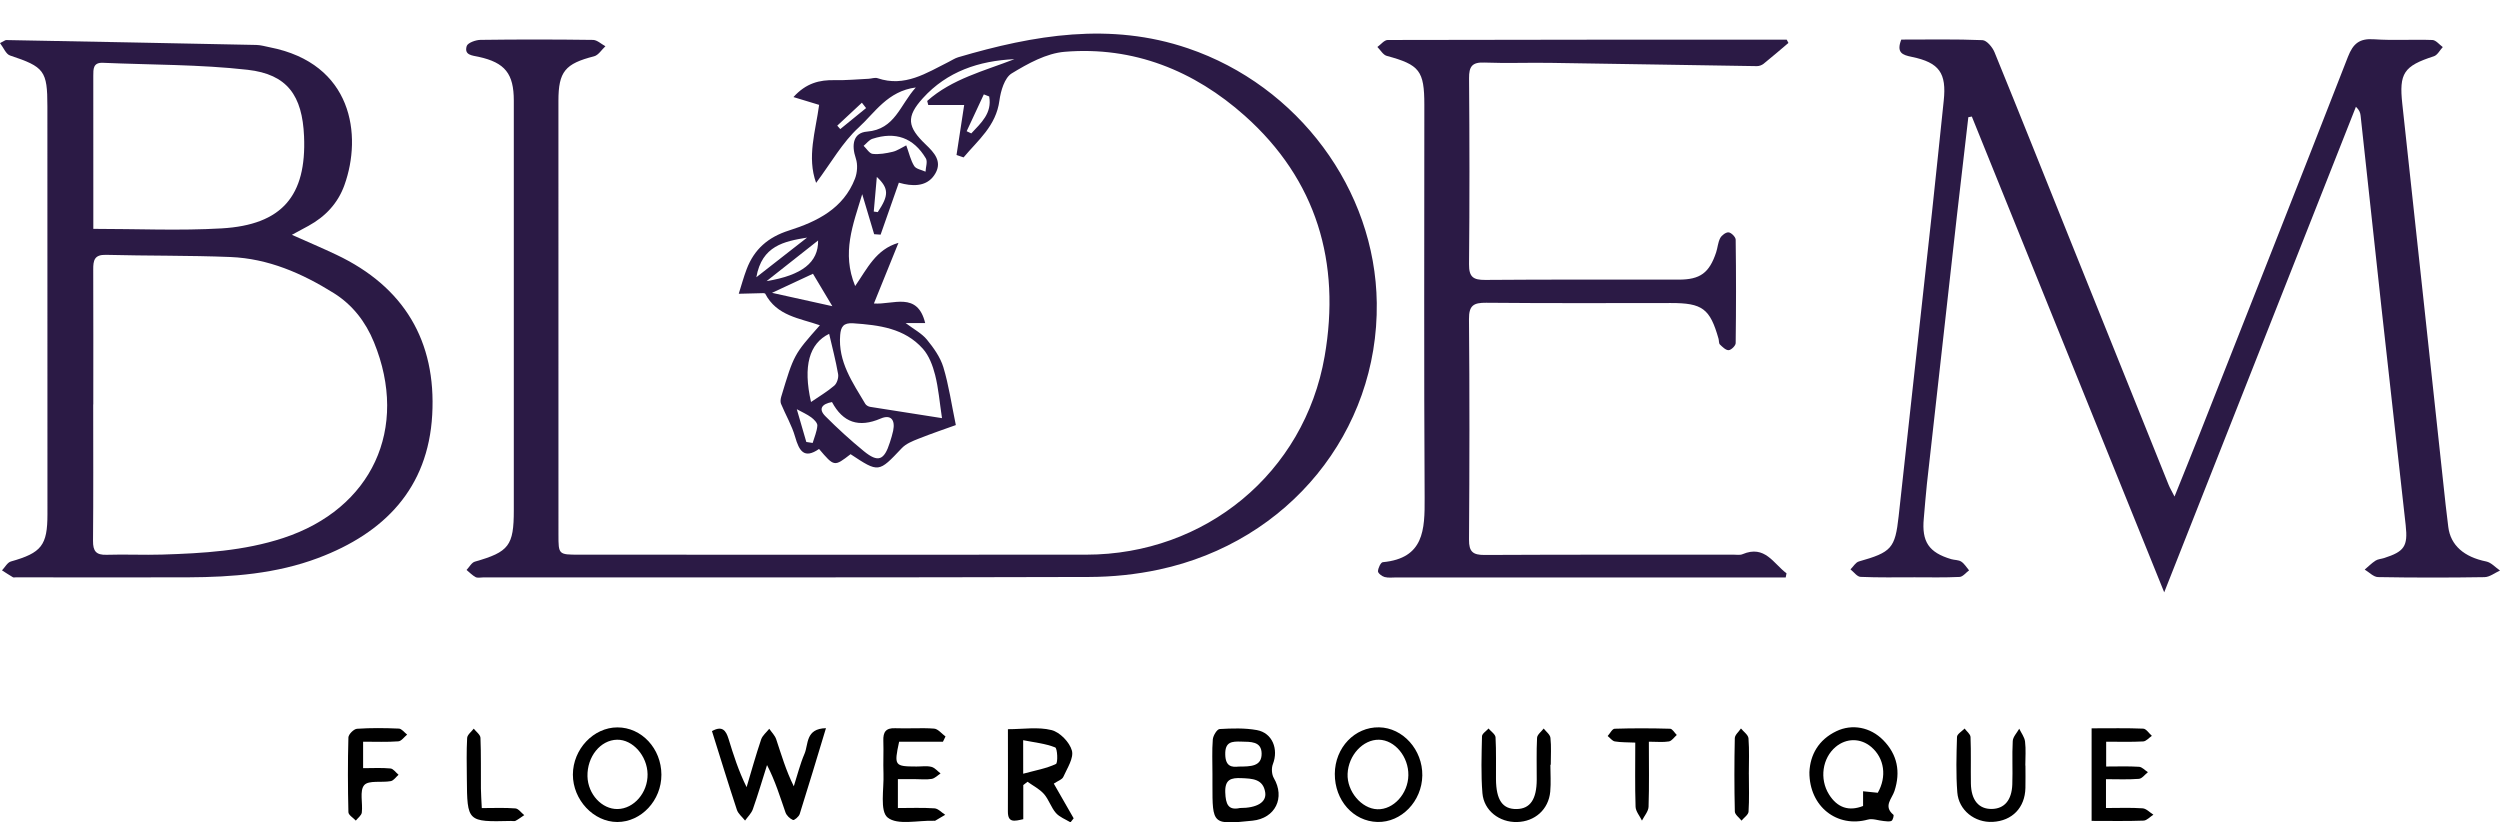
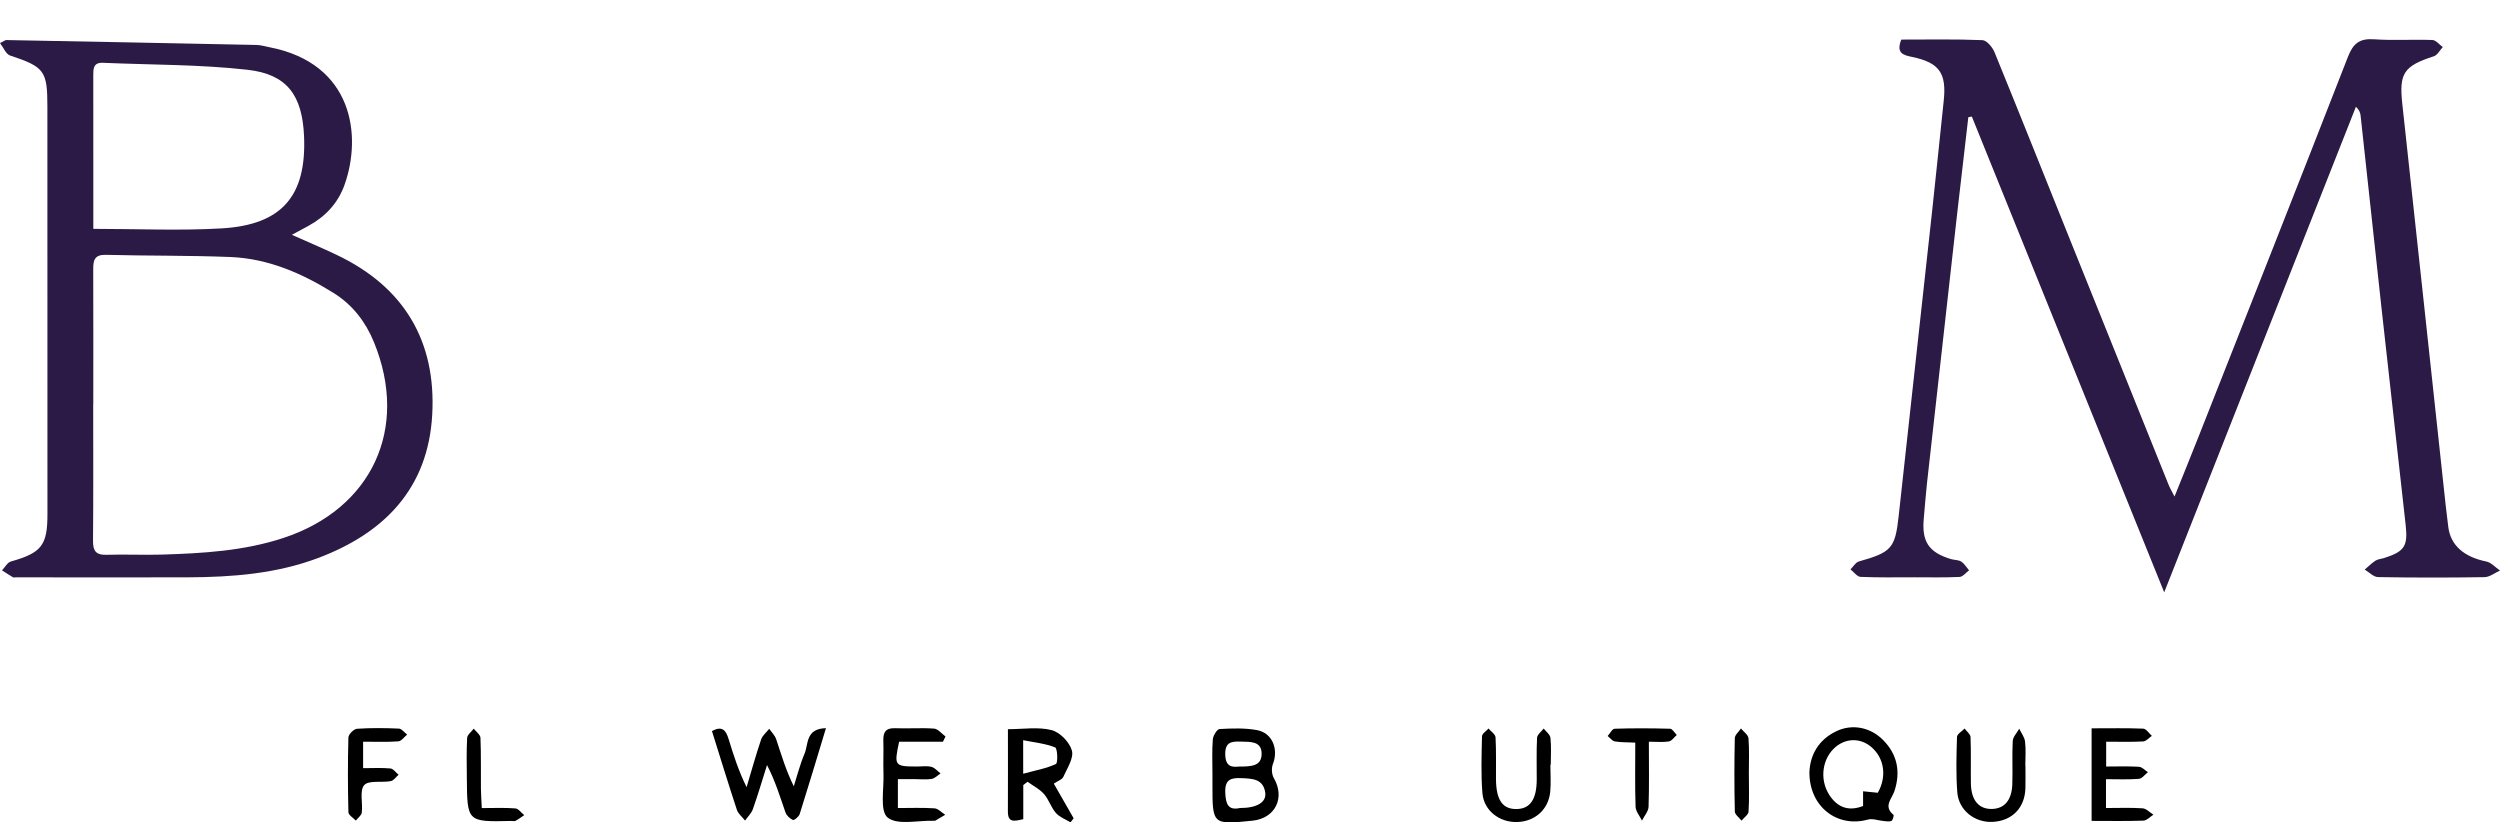
<svg xmlns="http://www.w3.org/2000/svg" version="1.1" id="Layer_1" x="0px" y="0px" viewBox="0 0 833.15 274.07" style="enable-background:new 0 0 833.15 274.07;" xml:space="preserve">
  <style type="text/css">
	.st0{fill:#2B1A45;}
</style>
-   <path class="st0" d="M318.77,51.65c0.82-5.36,1.64-10.71,2.55-16.65c-3.76,0-7.86,0-11.97,0c-0.12-0.45-0.23-0.91-0.35-1.36  c8.28-7.36,19-10,29.07-13.92c-11.84,0.53-22.45,4.11-30.5,12.98c-5.67,6.25-5.22,9.58,0.97,15.49c2.79,2.66,5.45,5.55,3.23,9.52  c-2.23,3.99-6.25,4.49-10.46,3.61c-0.81-0.17-1.6-0.4-1.76-0.44c-2.07,5.89-4.07,11.61-6.08,17.32c-0.72-0.05-1.43-0.1-2.15-0.15  c-1.24-4.16-2.49-8.33-3.98-13.34c-3.07,10.21-6.91,19.54-2.35,30.62c4.02-5.8,6.91-12.24,14.43-14.4  c-2.67,6.59-5.34,13.18-8.18,20.21c6.4,0.47,14.5-4.11,17.09,6.53c-2.23,0-4.07,0-6.51,0c2.73,2.06,5.35,3.41,7.07,5.5  c2.26,2.76,4.49,5.89,5.5,9.23c1.81,5.99,2.7,12.27,4.15,19.26c-3.29,1.19-7.94,2.76-12.5,4.57c-1.95,0.77-4.11,1.65-5.5,3.11  c-7.74,8.19-7.67,8.25-17.08,2.02c-5.44,4.21-5.44,4.21-10.51-1.74c-4.98,3.46-6.63,0.63-7.97-4.04c-1.09-3.81-3.17-7.32-4.7-11.01  c-0.27-0.66-0.15-1.6,0.06-2.33c4.24-14.09,4.25-14.09,12.89-23.84c-6.72-2.36-14.36-3.07-18.24-10.56  c0.03,0.01-0.28-0.15-0.58-0.15c-2.74,0.05-5.48,0.14-8.22,0.21c0.87-2.74,1.62-5.53,2.64-8.21c2.53-6.64,7.13-10.66,14.11-12.88  c9.3-2.96,18.13-7.26,21.99-17.28c0.77-2,0.96-4.69,0.29-6.69c-1.59-4.74-0.77-8.62,3.71-8.98c9.36-0.76,10.96-8.85,16.27-14.71  c-9.41,1.23-13.64,8.4-19.04,13.34c-5.41,4.95-9.15,11.72-14.19,18.46c-3.1-8.64-0.19-17.14,1.01-26c-2.51-0.76-5.08-1.55-8.56-2.6  c4.21-4.65,8.67-5.76,13.79-5.64c3.75,0.08,7.52-0.28,11.28-0.46c0.99-0.05,2.09-0.48,2.96-0.19c9.06,3.09,16.27-1.72,23.73-5.45  c1.04-0.52,2.04-1.2,3.14-1.53c25.27-7.44,50.66-11.79,76.58-2.98c36.75,12.49,62.44,47.09,62.92,84.86  c0.55,42.86-29.26,79.58-72.55,88.85c-7.59,1.63-15.51,2.45-23.28,2.47c-67.34,0.2-134.68,0.14-202.02,0.15  c-0.83,0-1.81,0.25-2.47-0.1c-1.12-0.6-2.03-1.57-3.02-2.39c0.92-0.95,1.68-2.46,2.79-2.77c11.33-3.23,12.96-5.31,12.96-17.12  c0-45.5,0-91,0-136.5c0-8.98-2.91-12.68-11.71-14.61c-2.16-0.47-4.9-0.54-3.99-3.58c0.32-1.08,2.98-2.05,4.59-2.07  c12.5-0.17,25-0.16,37.5,0.01c1.39,0.02,2.76,1.38,4.14,2.11c-1.25,1.15-2.33,2.98-3.78,3.35c-9.65,2.47-11.88,5.09-11.88,14.86  c0,48.17,0,96.34,0.01,144.51c0,6.7,0.02,6.72,6.89,6.72c56.34,0.01,112.68,0.05,169.02,0c39.6-0.04,72.67-27.19,79.43-66.12  c5.42-31.21-2.64-58.79-26.62-80.16c-16.85-15.01-37.05-23.21-60.02-21.31c-6.09,0.5-12.26,3.92-17.66,7.21  c-2.36,1.44-3.65,5.81-4.08,9.03c-1.13,8.51-7.16,13.22-11.95,18.96C320.34,52.18,319.55,51.92,318.77,51.65z M313.93,139.35  c-0.8-5.31-1.17-9.95-2.29-14.39c-0.78-3.09-2.03-6.43-4.09-8.74c-6.11-6.85-14.58-7.88-23.21-8.48c-3.3-0.23-4.11,1.22-4.34,3.87  c-0.76,8.94,4.14,15.85,8.36,22.97c0.3,0.5,1.05,0.92,1.64,1.01C297.98,136.87,305.97,138.1,313.93,139.35z M277.27,133.99  c-3.38,0.62-4.61,2.29-2.22,4.7c4.07,4.1,8.37,8.01,12.84,11.67c4.76,3.89,6.78,3.07,8.68-2.95c0.4-1.27,0.81-2.54,1.08-3.84  c0.77-3.69-0.8-5.53-4.17-4.08C286.17,142.63,280.91,140.79,277.27,133.99z M276.32,111.25c-6.61,3.24-8.77,10.65-6.04,22.72  c2.75-1.88,5.44-3.46,7.76-5.46c0.9-0.78,1.48-2.64,1.27-3.84C278.52,120.13,277.34,115.67,276.32,111.25z M302.02,48.44  c0.98,2.69,1.47,5.01,2.65,6.89c0.64,1.02,2.48,1.28,3.77,1.88c0.07-1.5,0.75-3.35,0.11-4.43c-4.1-6.88-10.11-9.03-17.81-6.52  c-1.11,0.36-1.96,1.54-2.93,2.34c1,0.94,1.93,2.57,3.02,2.68c2.18,0.23,4.49-0.18,6.66-0.69C299,50.24,300.36,49.26,302.02,48.44z   M270.93,91.23c-3.96,1.84-8.19,3.81-13.65,6.36c7.81,1.73,14.15,3.13,20.11,4.45C275.36,98.64,273.32,95.21,270.93,91.23z   M255.46,93.69c11.84-1.95,17.31-6.26,17.18-13.55C266.93,84.64,261.52,88.91,255.46,93.69z M268.97,79.18  c-7.6,1.25-15.06,2.68-16.91,13.21C258.25,87.55,263.61,83.37,268.97,79.18z M329.66,32.15c-0.6-0.23-1.2-0.47-1.79-0.7  c-1.91,4.09-3.81,8.19-5.72,12.28c0.51,0.24,1.03,0.49,1.54,0.73C326.92,40.99,330.67,37.76,329.66,32.15z M268.71,147.29  c0.71,0.11,1.41,0.22,2.12,0.33c0.56-1.92,1.42-3.82,1.56-5.78c0.07-0.88-1.12-2.08-2.03-2.75c-1.41-1.04-3.07-1.75-4.82-2.72  C266.49,139.65,267.6,143.47,268.71,147.29z M291.19,70.5c0.44,0.06,0.89,0.13,1.33,0.19c3.67-5.48,3.82-7.86-0.31-11.73  C291.83,63.35,291.51,66.92,291.19,70.5z M288.63,36.02c-0.47-0.6-0.93-1.19-1.4-1.79c-2.74,2.55-5.48,5.1-8.21,7.65  c0.34,0.38,0.67,0.76,1.01,1.14C282.89,40.69,285.76,38.36,288.63,36.02z" />
  <path class="st0" d="M633.62,13.19c9.1,0,18.09-0.18,27.06,0.19c1.42,0.06,3.34,2.36,4.02,4.04c8.51,20.82,16.81,41.71,25.2,62.58  c10.93,27.2,21.87,54.4,32.82,81.59c0.42,1.04,1.01,2.02,1.96,3.89c2.95-7.34,5.63-13.93,8.24-20.54  c16.56-41.99,33.18-83.96,49.56-126.02c1.73-4.43,3.87-6.16,8.65-5.83c6.47,0.45,13,0,19.49,0.24c1.18,0.04,2.31,1.53,3.46,2.36  c-0.98,1.05-1.77,2.67-2.97,3.06c-10.07,3.25-11.63,5.68-10.52,15.88c4.85,44.5,9.62,89.01,14.43,133.52  c0.27,2.48,0.58,4.96,0.89,7.44c0.75,6.14,5.26,10.04,12.65,11.53c1.67,0.34,3.07,1.98,4.59,3.02c-1.72,0.77-3.43,2.17-5.16,2.2  c-11.83,0.19-23.67,0.19-35.5-0.02c-1.49-0.03-2.96-1.63-4.43-2.5c1.2-1.01,2.31-2.15,3.62-2.99c0.8-0.52,1.9-0.55,2.85-0.86  c6.74-2.17,7.96-3.9,7.19-10.91c-2.66-24.16-5.41-48.31-8.07-72.47c-2.35-21.35-4.63-42.7-6.96-64.05c-0.1-0.93-0.38-1.84-1.56-2.96  c-21.12,53.49-42.23,106.97-63.89,161.82c-21.69-53.64-42.9-106.1-64.11-158.56c-0.39,0.07-0.78,0.15-1.17,0.22  c-1.25,10.82-2.54,21.64-3.76,32.46c-3.37,29.94-6.72,59.88-10.05,89.82c-0.42,3.8-0.67,7.62-1.03,11.43  c-0.73,7.76,1.66,11.35,9.13,13.57c1.11,0.33,2.44,0.22,3.35,0.82c1.06,0.69,1.76,1.93,2.61,2.92c-1.06,0.77-2.08,2.14-3.17,2.19  c-4.99,0.24-10,0.12-15,0.12c-6,0-12.01,0.12-18-0.14c-1.15-0.05-2.24-1.63-3.35-2.5c0.93-0.91,1.7-2.33,2.8-2.64  c10.86-3.07,12.07-4.36,13.25-15.07c3.73-33.91,7.46-67.81,11.16-101.72c1.33-12.24,2.56-24.49,3.86-36.74  c0.98-9.21-1.44-12.73-10.66-14.63C634,18.32,631.91,17.57,633.62,13.19z" />
  <path class="st0" d="M0,14.36c1.47-0.74,1.77-1.02,2.06-1.01c27.79,0.52,55.58,1.05,83.37,1.63c1.48,0.03,2.96,0.48,4.43,0.77  c27.7,5.39,30.89,29.35,24.92,45.95c-2.17,6.04-6.34,10.48-11.96,13.56c-1.72,0.94-3.45,1.87-5.55,3c5.27,2.35,10.1,4.39,14.84,6.64  c22.51,10.66,33.31,28.75,31.93,53.35c-1.37,24.48-15.91,39.39-38.02,47.71c-13.92,5.24-28.54,6.37-43.25,6.44  c-19.16,0.08-38.32,0.01-57.48,0c-0.33,0-0.74,0.12-0.99-0.03c-1.24-0.73-2.43-1.52-3.64-2.29c0.98-1.02,1.79-2.62,2.97-2.96  c10.21-2.88,12.18-5.36,12.18-15.74c-0.02-45.31-0.02-90.63-0.02-135.94c0-11.88-1.03-13.15-12.46-16.95  C1.98,18.04,1.2,15.91,0,14.36z M31.09,134.79c-0.01,0-0.02,0-0.03,0c0,15.15,0.08,30.3-0.06,45.44c-0.03,3.43,1.01,4.78,4.55,4.66  c6.15-0.2,12.32,0.12,18.48-0.07c13.65-0.43,27.23-1.2,40.39-5.53c29.53-9.72,41.99-36.48,30.2-65.26  c-2.79-6.82-7.14-12.44-13.38-16.35c-10.57-6.6-21.87-11.53-34.49-12.03c-13.8-0.55-27.62-0.36-41.43-0.72  c-3.88-0.1-4.27,1.83-4.25,4.91C31.13,104.83,31.09,119.81,31.09,134.79z M31.1,76.27c14.69,0,28.79,0.66,42.81-0.16  c20.09-1.18,28.26-10.86,27.42-30.67c-0.58-13.57-5.55-20.68-18.81-22.18c-15.96-1.8-32.15-1.63-48.23-2.33  c-3.29-0.14-3.2,2.11-3.2,4.36c0.01,12.98,0.01,25.95,0.01,38.93C31.1,68.34,31.1,72.46,31.1,76.27z" />
-   <path class="st0" d="M596.01,14.31c-2.75,2.32-5.46,4.69-8.27,6.94c-0.59,0.48-1.5,0.8-2.26,0.79c-22.95-0.34-45.9-0.76-68.85-1.09  c-7.33-0.11-14.67,0.18-22-0.1c-4.05-0.16-5.08,1.35-5.05,5.2c0.16,20.66,0.19,41.33-0.01,62c-0.04,4.27,1.4,5.27,5.43,5.24  c21.5-0.18,43-0.08,64.5-0.1c7.1-0.01,10.14-2.23,12.42-9.08c0.52-1.57,0.6-3.35,1.36-4.77c0.49-0.93,1.92-2,2.81-1.9  c0.89,0.1,2.33,1.55,2.34,2.43c0.16,11.5,0.15,23,0,34.49c-0.01,0.84-1.48,2.29-2.33,2.34c-0.95,0.05-2.07-1.07-2.92-1.89  c-0.4-0.38-0.28-1.27-0.46-1.91c-2.85-10.06-5.38-11.92-15.9-11.91c-20.5,0.02-41,0.1-61.5-0.09c-4.2-0.04-5.81,0.85-5.77,5.46  c0.22,24.5,0.18,49,0.01,73.5c-0.03,4.01,1.29,5.11,5.18,5.09c27.67-0.14,55.34-0.09,83-0.1c1,0,2.12,0.21,2.98-0.16  c7.49-3.17,10.3,3.16,14.65,6.37c-0.09,0.46-0.18,0.93-0.27,1.39c-1.73,0-3.47,0-5.2,0c-41.5,0-83-0.01-124.51-0.01  c-1.33,0-2.73,0.2-3.98-0.14c-0.89-0.25-2.21-1.28-2.19-1.92c0.04-1.07,0.93-2.96,1.6-3.02c13.77-1.3,14.01-10.81,13.95-21.42  c-0.25-43.66-0.1-87.33-0.1-130.99c0-11.39-1.59-13.37-12.54-16.33c-1.21-0.33-2.08-1.94-3.11-2.96c1.15-0.81,2.29-2.33,3.44-2.33  c44.32-0.12,88.65-0.1,132.98-0.1C595.63,13.57,595.82,13.94,596.01,14.31z" />
  <path d="M275.26,242.67c-3.11,10.25-5.85,19.45-8.75,28.61c-0.27,0.87-1.83,2.17-2.25,1.99c-1.02-0.44-2.12-1.48-2.49-2.52  c-1.8-5.15-3.36-10.38-6.15-15.79c-1.55,4.91-3.01,9.85-4.72,14.7c-0.49,1.4-1.71,2.54-2.6,3.8c-0.93-1.19-2.28-2.24-2.73-3.59  c-2.86-8.65-5.52-17.37-8.3-26.22c3.45-1.93,4.67-0.17,5.51,2.54c1.64,5.36,3.34,10.71,6.03,16.14c1.59-5.31,3.07-10.65,4.84-15.89  c0.45-1.34,1.78-2.39,2.71-3.57c0.79,1.16,1.89,2.22,2.32,3.51c1.72,5.15,3.23,10.37,5.86,15.66c1.17-3.64,2.09-7.39,3.59-10.89  C269.46,248.05,268.39,242.83,275.26,242.67z" />
  <path d="M404.06,257.91c0.01-3.83-0.19-7.68,0.12-11.49c0.1-1.26,1.41-3.41,2.27-3.46c4.13-0.24,8.38-0.38,12.42,0.35  c5.17,0.94,7.28,6.35,5.33,11.35c-0.52,1.32-0.4,3.4,0.3,4.61c3.86,6.58,0.52,13.45-7.1,14.23c-13.35,1.36-13.35,1.36-13.34-12.09  C404.05,260.24,404.05,259.07,404.06,257.91z M413.21,269.28c5.71,0.01,8.91-1.93,8.44-5.17c-0.67-4.57-4.33-4.63-7.93-4.79  c-3.45-0.15-5.53,0.39-5.39,4.74C408.47,268.02,409.33,270.14,413.21,269.28z M412.79,255.47c3.96-0.03,7.73,0.02,7.66-4.38  c-0.07-4.11-3.71-3.85-6.78-3.94c-3.11-0.09-5.45,0-5.34,4.32C408.41,255.5,410.54,255.72,412.79,255.47z" />
  <path d="M603,257.35c0.25-5.8,3.04-10.82,8.99-13.67c5.27-2.53,11.36-1.33,15.59,2.96c4.76,4.82,5.86,10.57,3.77,16.97  c-0.84,2.58-3.81,5.07-0.35,7.92c0.23,0.19-0.17,1.78-0.63,2.02c-0.69,0.35-1.71,0.14-2.58,0.07c-1.78-0.15-3.7-0.93-5.3-0.49  C612.27,275.96,602.95,268.85,603,257.35z M625.79,264.2c3.05-5.33,2.25-11.53-2.2-15.29c-3.53-2.98-8.25-2.99-11.82-0.01  c-4.47,3.74-5.46,10.68-2.25,15.83c2.8,4.5,6.68,5.72,11.37,3.87c0-1.75,0-3.32,0-4.9C622.48,263.86,624.06,264.03,625.79,264.2z" />
  <path d="M356.75,274.06c-1.65-1.02-3.65-1.74-4.87-3.14c-1.61-1.85-2.35-4.47-3.97-6.31c-1.47-1.67-3.63-2.75-5.48-4.08  c-0.47,0.37-0.94,0.74-1.41,1.1c0,3.73,0,7.46,0,11.37c-2.97,0.67-5.15,1.29-5.13-2.57c0.05-8.98,0.01-17.95,0.01-27.42  c5.09,0,10.06-0.83,14.54,0.3c2.77,0.7,6.02,4.04,6.78,6.82c0.69,2.5-1.58,5.91-2.86,8.78c-0.4,0.9-1.83,1.33-3.17,2.24  c2.23,3.9,4.43,7.73,6.62,11.56C357.46,273.17,357.1,273.61,356.75,274.06z M340.99,257.85c4.18-1.14,7.76-1.75,10.91-3.25  c0.7-0.33,0.51-5.22-0.26-5.52c-3.23-1.29-6.84-1.64-10.66-2.4C340.99,250.72,340.99,253.35,340.99,257.85z" />
-   <path d="M444.84,257.89c0.05-8.73,6.64-15.65,14.76-15.5c7.93,0.14,14.53,7.5,14.4,16.06c-0.13,8.59-6.98,15.68-14.95,15.48  C451,273.72,444.79,266.71,444.84,257.89z M469.35,258.38c0.11-6.19-4.49-11.75-9.79-11.86c-5.33-0.1-10.19,5.16-10.46,11.35  c-0.26,5.84,4.63,11.65,9.93,11.82C464.38,269.87,469.25,264.53,469.35,258.38z" />
-   <path d="M220.42,258.17c0.03,8.56-6.71,15.78-14.71,15.77c-7.9-0.01-14.8-7.39-14.79-15.8c0.02-8.47,6.86-15.72,14.84-15.73  C213.83,242.4,220.39,249.45,220.42,258.17z M215.81,258.02c-0.09-6.12-4.93-11.6-10.17-11.5c-5.54,0.1-10.01,5.64-9.86,12.21  c0.14,5.94,4.81,10.99,10.05,10.89C211.28,269.52,215.9,264.15,215.81,258.02z" />
  <path d="M697.05,242.72c6.27,0,11.74-0.12,17.2,0.11c0.99,0.04,1.92,1.56,2.88,2.4c-0.96,0.65-1.89,1.8-2.88,1.86  c-3.97,0.22-7.96,0.09-12.35,0.09c0,2.75,0,5.13,0,8.27c3.73,0,7.35-0.14,10.95,0.09c1.02,0.06,1.97,1.17,2.96,1.8  c-1,0.78-1.95,2.14-3,2.22c-3.59,0.28-7.22,0.11-10.97,0.11c0,3.46,0,6.21,0,9.61c4.3,0,8.27-0.17,12.21,0.1  c1.24,0.09,2.4,1.38,3.59,2.12c-1.09,0.69-2.17,1.94-3.28,1.98c-5.48,0.21-10.96,0.09-17.31,0.09c0-5.28,0-10.2,0-15.12  C697.05,253.48,697.05,248.5,697.05,242.72z" />
  <path d="M516.68,254.86c0,2.99,0.23,6.01-0.05,8.98c-0.56,5.94-5.12,9.97-11.08,10.11c-5.85,0.14-11.04-3.8-11.52-9.62  c-0.51-6.29-0.28-12.64-0.14-18.96c0.02-0.88,1.42-1.73,2.17-2.59c0.82,0.98,2.28,1.92,2.34,2.94c0.26,4.65,0.11,9.32,0.15,13.98  c0.06,6.96,2.21,10.02,6.93,9.92c4.46-0.09,6.62-3.23,6.65-9.76c0.02-4.66-0.13-9.33,0.11-13.98c0.06-1.07,1.43-2.06,2.21-3.09  c0.79,1.03,2.13,2,2.25,3.1c0.32,2.96,0.11,5.98,0.11,8.98C516.77,254.86,516.73,254.86,516.68,254.86z" />
  <path d="M314.24,247.2c-4.91,0-9.83,0-14.6,0c-1.72,8-1.54,8.23,5.79,8.25c1.66,0.01,3.39-0.28,4.96,0.11  c1.13,0.28,2.05,1.44,3.06,2.2c-0.98,0.64-1.9,1.64-2.96,1.82c-1.78,0.3-3.64,0.08-5.47,0.08c-1.8,0-3.6,0-5.79,0  c0,3.26,0,5.98,0,9.63c4.06,0,8.15-0.17,12.2,0.1c1.23,0.08,2.38,1.4,3.57,2.15c-1.11,0.66-2.21,1.33-3.33,1.97  c-0.13,0.07-0.33,0.02-0.49,0.02c-5.28-0.16-12.09,1.57-15.37-1.08c-2.66-2.14-1.19-9.54-1.38-14.61  c-0.14-3.65,0.08-7.31-0.05-10.96c-0.1-2.87,0.79-4.32,3.96-4.19c4.31,0.18,8.66-0.19,12.95,0.13c1.33,0.1,2.54,1.7,3.81,2.62  C314.82,246.04,314.53,246.62,314.24,247.2z" />
  <path d="M675,255.12c0,2.5,0.05,5-0.01,7.49c-0.15,6.56-4.4,10.95-10.89,11.29c-5.96,0.32-11.35-3.84-11.81-9.85  c-0.47-6.13-0.29-12.31-0.1-18.47c0.03-0.95,1.64-1.86,2.53-2.79c0.69,0.94,1.94,1.86,1.98,2.83c0.2,5.15,0.04,10.32,0.12,15.48  c0.09,5.56,2.61,8.55,6.95,8.49c4.16-0.06,6.66-2.86,6.85-8.17c0.18-4.82-0.12-9.66,0.15-14.48c0.08-1.4,1.41-2.73,2.16-4.09  c0.68,1.42,1.76,2.8,1.94,4.28c0.32,2.63,0.09,5.32,0.09,7.98C674.99,255.12,675,255.12,675,255.12z" />
  <path d="M121.01,247.18c0,3.31,0,5.74,0,8.82c3.24,0,6.21-0.18,9.13,0.1c0.95,0.09,1.79,1.37,2.68,2.1  c-0.86,0.74-1.64,1.95-2.6,2.12c-3.02,0.56-7.37-0.36-8.84,1.33c-1.61,1.86-0.43,6.01-0.8,9.12c-0.11,0.96-1.3,1.8-2,2.7  c-0.86-0.93-2.45-1.85-2.47-2.8c-0.2-8.3-0.23-16.62,0-24.92c0.03-1.03,1.81-2.81,2.87-2.88c4.63-0.32,9.3-0.26,13.95-0.06  c0.95,0.04,1.84,1.3,2.75,2c-0.97,0.79-1.91,2.18-2.93,2.25C128.99,247.34,125.19,247.18,121.01,247.18z" />
  <path d="M549.5,247.18c0,7.73,0.14,14.7-0.1,21.67c-0.05,1.56-1.43,3.08-2.2,4.62c-0.74-1.54-2.08-3.06-2.13-4.62  c-0.23-6.95-0.1-13.92-0.1-21.37c-2.62-0.12-4.75-0.05-6.8-0.39c-0.88-0.15-1.6-1.18-2.4-1.81c0.78-0.84,1.53-2.4,2.33-2.42  c6.16-0.2,12.33-0.17,18.48,0c0.76,0.02,1.48,1.35,2.22,2.08c-0.86,0.75-1.64,1.97-2.61,2.15  C554.27,247.42,552.25,247.18,549.5,247.18z" />
  <path d="M160.56,269.3c3.99,0,7.61-0.17,11.19,0.11c1.04,0.08,1.97,1.46,2.96,2.24c-0.96,0.64-1.88,1.35-2.89,1.89  c-0.39,0.21-0.98,0.04-1.48,0.05c-14.64,0.34-14.64,0.34-14.76-14.21c-0.03-4.48-0.15-8.98,0.1-13.45c0.06-1.07,1.43-2.07,2.2-3.1  c0.78,1.02,2.19,2,2.24,3.05c0.23,5.64,0.1,11.29,0.15,16.94C160.29,264.77,160.45,266.72,160.56,269.3z" />
  <path d="M582.83,258.02c0,4.16,0.16,8.33-0.11,12.47c-0.07,1.04-1.52,1.99-2.34,2.99c-0.78-1.01-2.21-2.01-2.23-3.03  c-0.19-8.15-0.19-16.3-0.01-24.45c0.02-1.09,1.34-2.15,2.05-3.23c0.88,1.09,2.42,2.13,2.51,3.28c0.31,3.97,0.12,7.98,0.12,11.97  C582.82,258.02,582.82,258.02,582.83,258.02z" />
</svg>